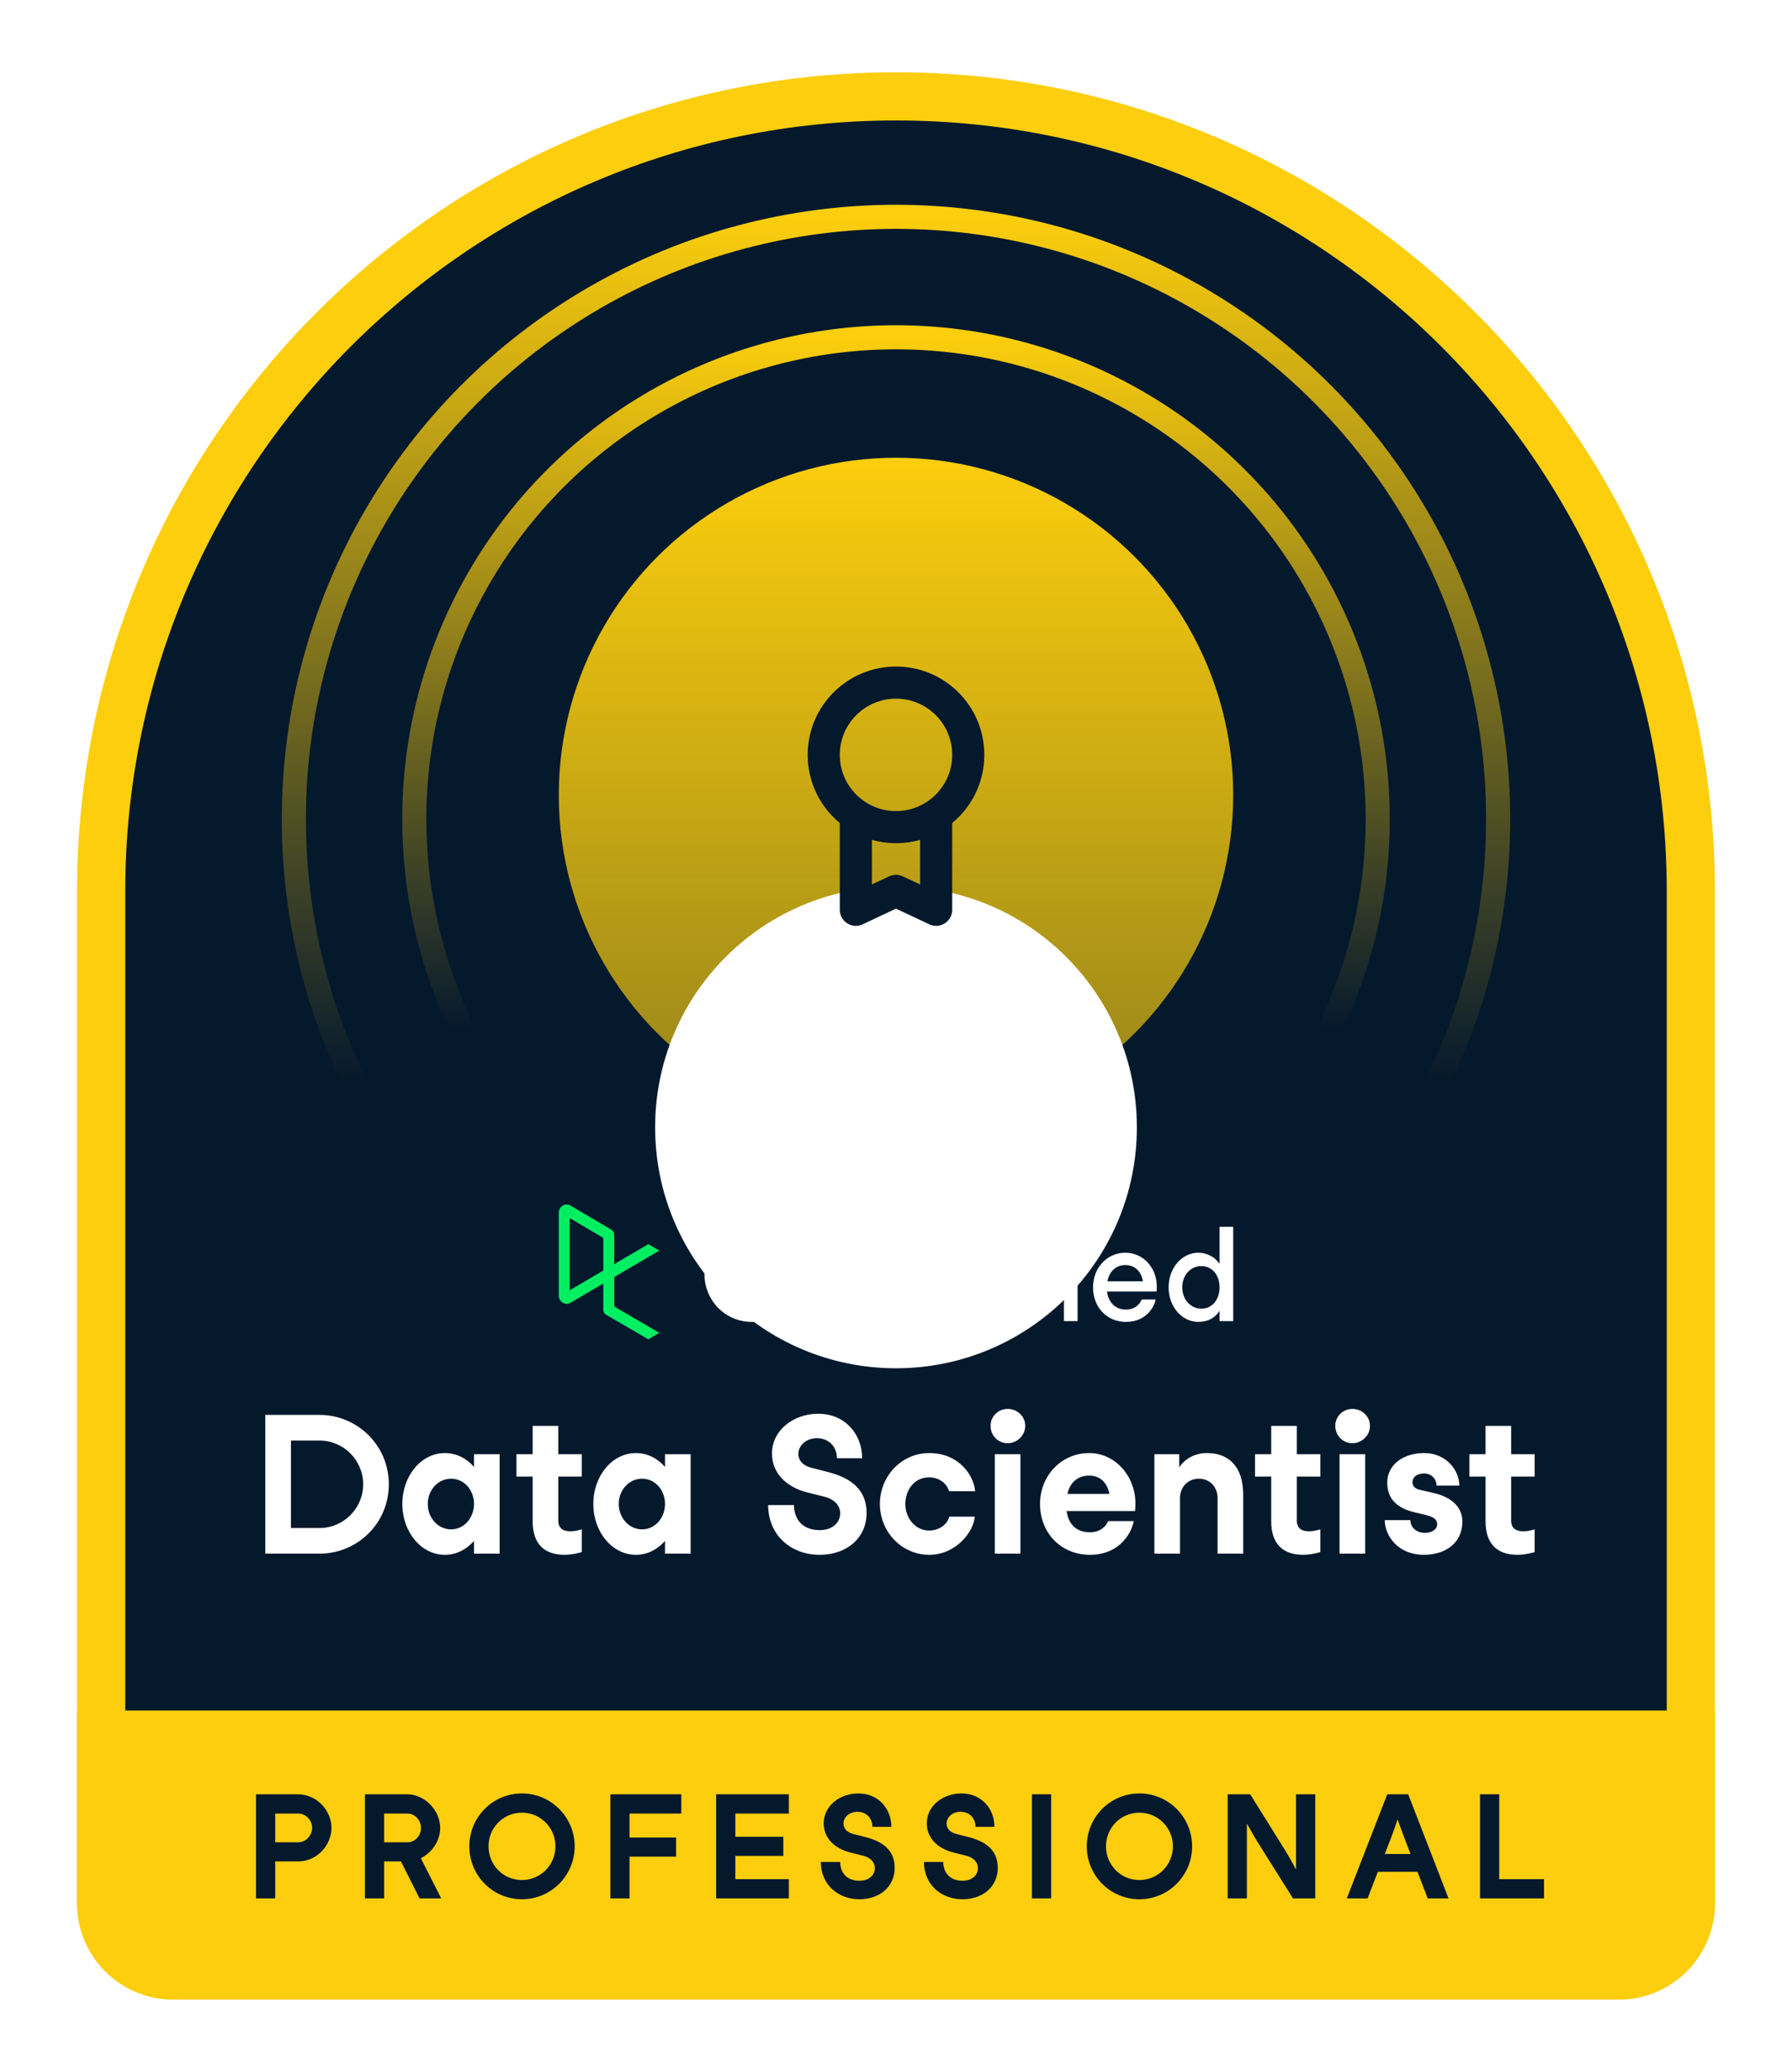
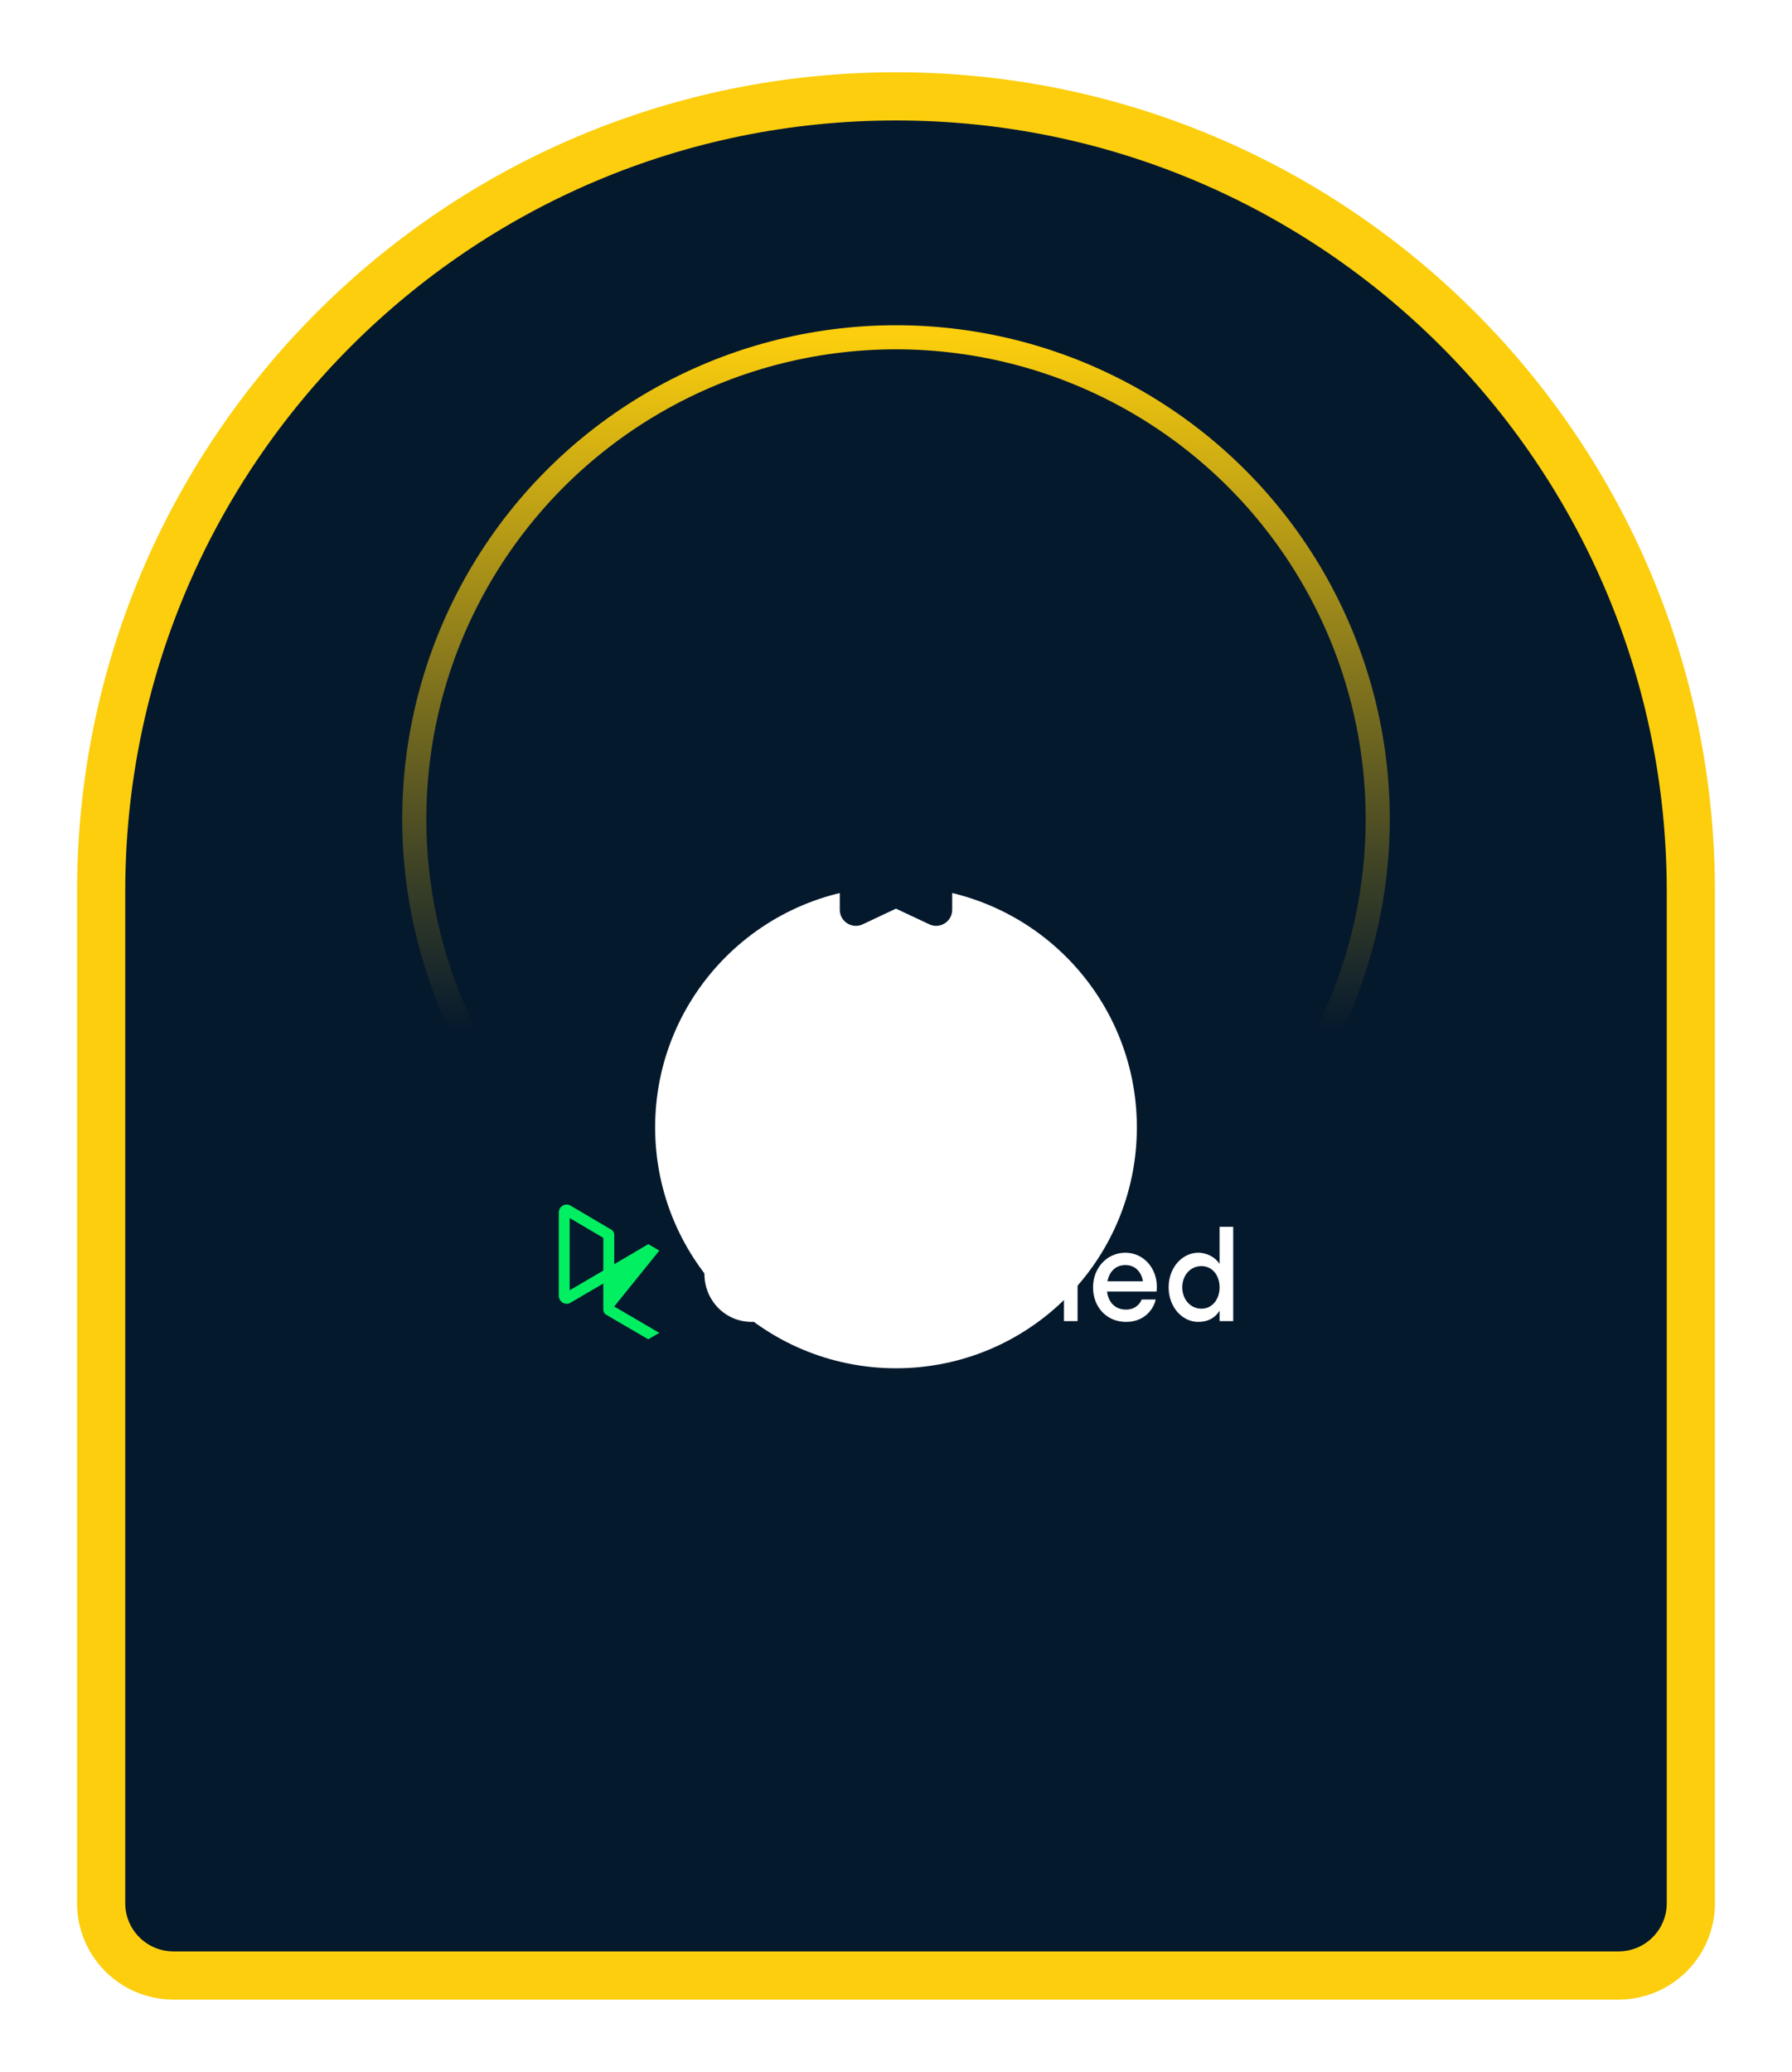
<svg xmlns="http://www.w3.org/2000/svg" width="186" height="215" viewBox="0 0 186 215" fill="none">
  <g filter="url(#filter0_dd_8217_124799)">
    <path d="M10.5 90C10.5 44.437 47.437 7.5 93 7.5C138.563 7.5 175.5 44.437 175.5 90V195C175.5 199.142 172.142 202.5 168 202.5H18C13.858 202.5 10.5 199.142 10.5 195V90Z" fill="#05192D" stroke="#FCCE0D" stroke-width="5" />
-     <circle cx="93" cy="82.5" r="62.5" stroke="url(#paint0_linear_8217_124799)" stroke-width="2.5" />
    <circle cx="93" cy="82.5" r="50" stroke="url(#paint1_linear_8217_124799)" stroke-width="2.5" />
-     <circle cx="93" cy="80" r="35" fill="url(#paint2_linear_8217_124799)" />
    <g filter="url(#filter1_d_8217_124799)">
      <circle cx="93" cy="80" r="25" fill="white" />
    </g>
    <path fill-rule="evenodd" clip-rule="evenodd" d="M93 66.668C98.062 66.668 102.167 70.772 102.167 75.835C102.167 78.681 100.869 81.225 98.833 82.906V91.91C98.833 93.067 97.693 93.852 96.633 93.489L96.458 93.418L92.996 91.791L89.543 93.418C88.496 93.911 87.3 93.213 87.177 92.099L87.166 91.91V82.906C85.131 81.225 83.833 78.681 83.833 75.835C83.833 70.772 87.937 66.668 93 66.668ZM90.5 84.656V89.281L92.286 88.442C92.671 88.261 93.108 88.235 93.508 88.364L93.704 88.441L95.5 89.284V84.656C94.705 84.881 93.867 85.001 93 85.001C92.133 85.001 91.295 84.881 90.5 84.656ZM93 70.001C89.778 70.001 87.166 72.612 87.166 75.834C87.166 79.056 89.778 81.667 93 81.667C96.222 81.667 98.833 79.056 98.833 75.834C98.833 72.612 96.222 70.001 93 70.001Z" fill="#05192D" />
-     <path d="M8 175H178V195C178 200.523 173.523 205 168 205H18C12.477 205 8 200.523 8 195V175Z" fill="#FCCE0D" />
    <path d="M30.94 183.7H26.575V194.5H28.57V190.66H30.955C32.95 190.66 34.405 188.935 34.405 187.18C34.405 185.44 32.95 183.715 30.94 183.7ZM28.57 188.68V185.695H30.91C31.81 185.695 32.395 186.445 32.395 187.18C32.395 187.93 31.81 188.68 30.91 188.68H28.57ZM45.797 194.5L43.681 190.33C44.822 189.76 45.691 188.545 45.691 187.195C45.691 185.335 44.041 183.7 42.301 183.7H37.877V194.5H39.871V190.66H41.611L43.547 194.5H45.797ZM42.301 185.695C43.081 185.695 43.697 186.415 43.697 187.195C43.697 187.975 43.081 188.68 42.301 188.68H39.871V185.695H42.301ZM54.172 194.59C57.202 194.59 59.647 192.13 59.647 189.1C59.647 186.07 57.202 183.61 54.172 183.61C51.142 183.61 48.712 186.07 48.712 189.1C48.712 192.13 51.142 194.59 54.172 194.59ZM54.172 192.595C52.236 192.595 50.706 191.035 50.706 189.1C50.706 187.165 52.236 185.605 54.172 185.605C56.106 185.605 57.651 187.165 57.651 189.1C57.651 191.035 56.106 192.595 54.172 192.595ZM63.351 183.7V194.5H65.346V190.165H70.176V188.185H65.346V185.695H70.716V183.7H63.351ZM74.331 183.7V194.5H81.876V192.505H76.326V190.09H81.306V188.11H76.326V185.695H81.876V183.7H74.331ZM85.196 190.72C85.211 193.12 87.026 194.59 89.201 194.59C91.346 194.59 92.861 193.255 92.861 191.335C92.861 189.67 91.856 188.65 89.831 188.14L88.601 187.825C87.791 187.615 87.551 187.165 87.551 186.73C87.551 186.145 88.076 185.515 89.006 185.515C89.921 185.515 90.551 186.175 90.551 187.075H92.516C92.516 185.215 91.196 183.61 89.096 183.61C87.176 183.61 85.496 184.885 85.496 186.715C85.496 188.17 86.531 189.31 88.286 189.745L89.546 190.06C90.341 190.255 90.806 190.735 90.806 191.365C90.806 192.01 90.281 192.67 89.201 192.67C88.016 192.67 87.221 191.965 87.206 190.72H85.196ZM95.897 190.72C95.912 193.12 97.727 194.59 99.902 194.59C102.047 194.59 103.562 193.255 103.562 191.335C103.562 189.67 102.557 188.65 100.532 188.14L99.302 187.825C98.492 187.615 98.252 187.165 98.252 186.73C98.252 186.145 98.777 185.515 99.707 185.515C100.622 185.515 101.252 186.175 101.252 187.075H103.217C103.217 185.215 101.897 183.61 99.797 183.61C97.877 183.61 96.197 184.885 96.197 186.715C96.197 188.17 97.232 189.31 98.987 189.745L100.247 190.06C101.042 190.255 101.507 190.735 101.507 191.365C101.507 192.01 100.982 192.67 99.902 192.67C98.717 192.67 97.922 191.965 97.907 190.72H95.897ZM107.108 183.7V194.5H109.103V183.7H107.108ZM118.261 194.59C121.291 194.59 123.736 192.13 123.736 189.1C123.736 186.07 121.291 183.61 118.261 183.61C115.231 183.61 112.801 186.07 112.801 189.1C112.801 192.13 115.231 194.59 118.261 194.59ZM118.261 192.595C116.326 192.595 114.796 191.035 114.796 189.1C114.796 187.165 116.326 185.605 118.261 185.605C120.196 185.605 121.741 187.165 121.741 189.1C121.741 191.035 120.196 192.595 118.261 192.595ZM134.521 189.4V191.47H134.506C134.071 190.66 133.741 190.075 133.321 189.4L129.766 183.7H127.426V194.5H129.421V188.785V186.76H129.436C129.856 187.525 130.246 188.2 130.621 188.8L134.206 194.5H136.516V183.7H134.521V189.4ZM150.349 194.5L146.164 183.7H143.989L139.789 194.5H141.949L143.014 191.74H147.124L148.189 194.5H150.349ZM144.109 188.92C144.484 187.99 144.769 187.195 145.054 186.325H145.069C145.384 187.195 145.669 187.99 146.029 188.92L146.404 189.895H143.734L144.109 188.92ZM155.614 183.7H153.619V194.5H160.264V192.505H155.614V183.7Z" fill="#05192D" />
    <g clip-path="url(#clip0_8217_124799)">
-       <path fill-rule="evenodd" clip-rule="evenodd" d="M62.624 125.96V129.347L59.129 131.397V123.898L62.624 125.96ZM63.754 133.077V130.024L68.433 127.277L67.295 126.607L63.754 128.685V125.621C63.754 125.413 63.645 125.221 63.47 125.117L59.208 122.604C59.196 122.596 59.185 122.591 59.174 122.585C58.92 122.458 58.621 122.474 58.383 122.628C58.144 122.782 57.999 123.051 58 123.341V131.952C57.999 132.242 58.144 132.512 58.383 132.667C58.621 132.821 58.921 132.837 59.174 132.711L59.206 132.694L62.621 130.689V133.42C62.622 133.629 62.73 133.821 62.906 133.926L67.288 136.483L68.426 135.812L63.754 133.077Z" fill="#03EF62" />
+       <path fill-rule="evenodd" clip-rule="evenodd" d="M62.624 125.96V129.347L59.129 131.397V123.898L62.624 125.96ZM63.754 133.077L68.433 127.277L67.295 126.607L63.754 128.685V125.621C63.754 125.413 63.645 125.221 63.47 125.117L59.208 122.604C59.196 122.596 59.185 122.591 59.174 122.585C58.92 122.458 58.621 122.474 58.383 122.628C58.144 122.782 57.999 123.051 58 123.341V131.952C57.999 132.242 58.144 132.512 58.383 132.667C58.621 132.821 58.921 132.837 59.174 132.711L59.206 132.694L62.621 130.689V133.42C62.622 133.629 62.73 133.821 62.906 133.926L67.288 136.483L68.426 135.812L63.754 133.077Z" fill="#03EF62" />
    </g>
    <path d="M78.024 134.677C80.308 134.677 81.926 133.209 82.375 131.319H80.879C80.444 132.529 79.316 133.263 78.024 133.263C76.053 133.263 74.53 131.673 74.53 129.701C74.53 127.73 76.053 126.139 78.024 126.139C79.207 126.139 80.472 126.942 80.838 128.07H82.334C81.926 126.303 80.254 124.726 78.024 124.726C75.278 124.726 73.117 126.955 73.117 129.701C73.117 132.448 75.278 134.677 78.024 134.677Z" fill="white" />
    <path d="M90.066 131.523C90.08 131.374 90.093 131.197 90.093 131.007C90.093 129.09 88.707 127.499 86.831 127.499C84.9 127.499 83.472 129.09 83.472 131.088C83.472 133.127 84.873 134.677 86.898 134.677C89.06 134.677 89.862 133.019 89.971 132.352H88.516C88.38 132.76 87.877 133.399 86.898 133.399C85.702 133.399 85.05 132.57 84.927 131.523H90.066ZM86.831 128.777C87.877 128.777 88.503 129.525 88.652 130.463H84.968C85.145 129.511 85.784 128.777 86.831 128.777Z" fill="white" />
    <path d="M94.87 127.499C94.014 127.499 93.375 127.893 93.008 128.505V127.581H91.594V134.596H93.008V130.83C93.008 129.484 93.755 128.886 94.816 128.886C95.129 128.886 95.387 128.926 95.55 128.954V127.54C95.387 127.526 95.197 127.499 94.87 127.499Z" fill="white" />
    <path d="M99.531 133.359C99.014 133.359 98.674 133.127 98.674 132.543V128.818H100.469V127.581H98.674V125.596H97.26V127.581H96.064V128.818H97.26V132.57C97.26 133.998 98.035 134.677 99.272 134.677C99.762 134.677 100.224 134.514 100.469 134.419V133.1C100.292 133.182 99.898 133.359 99.531 133.359Z" fill="white" />
    <path d="M102.63 126.588C103.201 126.588 103.677 126.139 103.677 125.568C103.677 124.997 103.215 124.549 102.63 124.549C102.059 124.549 101.611 124.997 101.611 125.568C101.611 126.139 102.059 126.588 102.63 126.588ZM103.324 127.581H101.91V134.596H103.324V127.581Z" fill="white" />
-     <path d="M107.319 127.581V126.928C107.319 126.33 107.726 126.058 108.23 126.058C108.569 126.058 108.882 126.139 109.072 126.221V124.916C108.855 124.834 108.379 124.726 107.849 124.726C106.652 124.726 105.905 125.623 105.905 126.901V127.581H104.776V128.818H105.905V134.596H107.319V128.818H109.127V127.581H107.319Z" fill="white" />
    <path d="M111.154 126.588C111.725 126.588 112.201 126.139 112.201 125.568C112.201 124.997 111.738 124.549 111.154 124.549C110.583 124.549 110.134 124.997 110.134 125.568C110.134 126.139 110.583 126.588 111.154 126.588ZM111.847 127.581H110.433V134.596H111.847V127.581Z" fill="white" />
    <path d="M120.045 131.523C120.058 131.374 120.072 131.197 120.072 131.007C120.072 129.09 118.685 127.499 116.809 127.499C114.879 127.499 113.451 129.09 113.451 131.088C113.451 133.127 114.851 134.677 116.877 134.677C119.039 134.677 119.841 133.019 119.95 132.352H118.495C118.359 132.76 117.856 133.399 116.877 133.399C115.681 133.399 115.028 132.57 114.906 131.523H120.045ZM116.809 128.777C117.856 128.777 118.481 129.525 118.631 130.463H114.947C115.123 129.511 115.762 128.777 116.809 128.777Z" fill="white" />
    <path d="M126.586 124.807V128.655C126.137 127.988 125.322 127.499 124.37 127.499C122.725 127.499 121.297 129.022 121.297 131.088C121.297 133.155 122.725 134.677 124.37 134.677C125.322 134.677 126.083 134.31 126.586 133.522V134.596H128V124.807H126.586ZM124.696 133.304C123.541 133.304 122.711 132.312 122.711 131.088C122.711 129.865 123.541 128.886 124.696 128.886C125.852 128.886 126.586 129.865 126.586 131.088C126.586 132.312 125.852 133.304 124.696 133.304Z" fill="white" />
-     <path d="M27.537 144.327V158.727H33.157C37.097 158.727 40.357 155.587 40.357 151.527C40.357 147.467 37.077 144.327 33.157 144.327H27.537ZM30.197 156.067V146.987H33.157C35.657 146.987 37.697 149.027 37.697 151.527C37.697 154.027 35.657 156.067 33.157 156.067H30.197ZM49.2 149.727C48.44 148.847 47.38 148.287 46.179 148.287C43.719 148.287 41.76 150.647 41.76 153.567C41.76 156.487 43.719 158.847 46.179 158.847C47.38 158.847 48.419 158.287 49.2 157.407V158.727H51.859V148.407H49.2V149.727ZM46.819 156.207C45.48 156.207 44.4 155.027 44.4 153.567C44.4 152.107 45.48 150.947 46.819 150.947C48.16 150.947 49.2 152.107 49.2 153.567C49.2 155.027 48.16 156.207 46.819 156.207ZM59.205 156.407C58.465 156.407 57.945 156.107 57.945 155.307V150.727H60.385V148.407H57.945V145.467H55.285V148.407H53.605V150.727H55.285V155.367C55.285 157.787 56.565 158.847 58.605 158.847C59.185 158.847 59.825 158.727 60.385 158.567V156.207C60.025 156.307 59.605 156.407 59.205 156.407ZM69.024 149.727C68.264 148.847 67.204 148.287 66.004 148.287C63.544 148.287 61.584 150.647 61.584 153.567C61.584 156.487 63.544 158.847 66.004 158.847C67.204 158.847 68.244 158.287 69.024 157.407V158.727H71.684V148.407H69.024V149.727ZM66.644 156.207C65.304 156.207 64.224 155.027 64.224 153.567C64.224 152.107 65.304 150.947 66.644 150.947C67.984 150.947 69.024 152.107 69.024 153.567C69.024 155.027 67.984 156.207 66.644 156.207ZM79.728 153.687C79.748 156.887 82.168 158.847 85.068 158.847C87.928 158.847 89.948 157.067 89.948 154.507C89.948 152.287 88.608 150.927 85.908 150.247L84.268 149.827C83.188 149.547 82.868 148.947 82.868 148.367C82.868 147.587 83.568 146.747 84.808 146.747C86.028 146.747 86.868 147.627 86.868 148.827H89.488C89.488 146.347 87.728 144.207 84.928 144.207C82.368 144.207 80.128 145.907 80.128 148.347C80.128 150.287 81.508 151.807 83.848 152.387L85.528 152.807C86.588 153.067 87.208 153.707 87.208 154.547C87.208 155.407 86.508 156.287 85.068 156.287C83.488 156.287 82.428 155.347 82.408 153.687H79.728ZM101.21 152.247C101.09 150.627 99.55 148.287 96.45 148.287C93.61 148.287 91.33 150.647 91.33 153.567C91.33 156.487 93.61 158.847 96.45 158.847C99.25 158.847 101.09 156.407 101.17 154.887H98.53C98.35 155.687 97.47 156.327 96.45 156.327C94.97 156.327 93.97 155.007 93.97 153.567C93.97 152.127 94.89 150.807 96.45 150.807C97.39 150.807 98.25 151.367 98.51 152.247H101.21ZM104.596 147.267C105.556 147.267 106.416 146.467 106.416 145.467C106.416 144.487 105.596 143.707 104.596 143.707C103.596 143.707 102.816 144.487 102.816 145.467C102.816 146.467 103.596 147.267 104.596 147.267ZM105.916 148.407H103.256V158.727H105.916V148.407ZM117.811 154.307C117.831 154.127 117.851 153.827 117.851 153.527C117.851 150.647 115.731 148.287 113.051 148.287C110.211 148.287 107.951 150.587 107.951 153.567C107.951 156.607 110.151 158.847 113.131 158.847C116.431 158.847 117.551 156.247 117.671 155.347H115.011C114.811 155.907 114.171 156.507 113.131 156.507C111.591 156.507 110.871 155.527 110.711 154.307H117.811ZM113.051 150.627C114.251 150.627 114.931 151.427 115.151 152.527H110.791C111.031 151.427 111.791 150.627 113.051 150.627ZM125.259 148.287C124.079 148.287 122.999 148.847 122.399 149.767V148.407H119.819V158.727H122.479V152.987C122.479 151.767 123.339 150.947 124.439 150.947C125.519 150.947 126.379 151.747 126.379 152.967V158.727H129.039V152.647C129.039 149.687 127.559 148.287 125.259 148.287ZM135.865 156.407C135.125 156.407 134.605 156.107 134.605 155.307V150.727H137.045V148.407H134.605V145.467H131.945V148.407H130.265V150.727H131.945V155.367C131.945 157.787 133.225 158.847 135.265 158.847C135.845 158.847 136.485 158.727 137.045 158.567V156.207C136.685 156.307 136.265 156.407 135.865 156.407ZM140.377 147.267C141.337 147.267 142.197 146.467 142.197 145.467C142.197 144.487 141.377 143.707 140.377 143.707C139.377 143.707 138.597 144.487 138.597 145.467C138.597 146.467 139.377 147.267 140.377 147.267ZM141.697 148.407H139.037V158.727H141.697V148.407ZM143.728 155.247C143.748 156.927 145.148 158.847 147.788 158.847C150.048 158.847 151.748 157.607 151.788 155.487C151.828 154.027 150.808 152.887 148.788 152.427L147.388 152.107C146.868 151.987 146.608 151.727 146.608 151.307C146.608 150.787 147.068 150.407 147.808 150.407C148.548 150.407 149.088 150.927 149.108 151.667H151.468C151.468 150.007 150.048 148.287 147.828 148.287C145.588 148.287 143.988 149.547 143.988 151.347C143.988 152.827 144.768 153.927 146.708 154.407L147.968 154.707C148.768 154.907 149.168 155.147 149.168 155.667C149.168 156.227 148.608 156.567 147.908 156.567C147.088 156.567 146.408 156.087 146.388 155.247H143.728ZM158.111 156.407C157.371 156.407 156.851 156.107 156.851 155.307V150.727H159.291V148.407H156.851V145.467H154.191V148.407H152.511V150.727H154.191V155.367C154.191 157.787 155.471 158.847 157.511 158.847C158.091 158.847 158.731 158.727 159.291 158.567V156.207C158.931 156.307 158.511 156.407 158.111 156.407Z" fill="white" />
  </g>
  <defs>
    <filter id="filter0_dd_8217_124799" x="0.5" y="0" width="185" height="215" filterUnits="userSpaceOnUse" color-interpolation-filters="sRGB">
      <feFlood flood-opacity="0" result="BackgroundImageFix" />
      <feColorMatrix in="SourceAlpha" type="matrix" values="0 0 0 0 0 0 0 0 0 0 0 0 0 0 0 0 0 0 127 0" result="hardAlpha" />
      <feMorphology radius="2.5" operator="erode" in="SourceAlpha" result="effect1_dropShadow_8217_124799" />
      <feOffset dy="2.5" />
      <feGaussianBlur stdDeviation="5" />
      <feColorMatrix type="matrix" values="0 0 0 0 0.02 0 0 0 0 0.098 0 0 0 0 0.176 0 0 0 0.3 0" />
      <feBlend mode="normal" in2="BackgroundImageFix" result="effect1_dropShadow_8217_124799" />
      <feColorMatrix in="SourceAlpha" type="matrix" values="0 0 0 0 0 0 0 0 0 0 0 0 0 0 0 0 0 0 127 0" result="hardAlpha" />
      <feOffset />
      <feGaussianBlur stdDeviation="1.25" />
      <feColorMatrix type="matrix" values="0 0 0 0 0.02 0 0 0 0 0.098 0 0 0 0 0.176 0 0 0 0.3 0" />
      <feBlend mode="normal" in2="effect1_dropShadow_8217_124799" result="effect2_dropShadow_8217_124799" />
      <feBlend mode="normal" in="SourceGraphic" in2="effect2_dropShadow_8217_124799" result="shape" />
    </filter>
    <filter id="filter1_d_8217_124799" x="24.89" y="46.378" width="136.22" height="136.22" filterUnits="userSpaceOnUse" color-interpolation-filters="sRGB">
      <feFlood flood-opacity="0" result="BackgroundImageFix" />
      <feColorMatrix in="SourceAlpha" type="matrix" values="0 0 0 0 0 0 0 0 0 0 0 0 0 0 0 0 0 0 127 0" result="hardAlpha" />
      <feOffset dy="34.488" />
      <feGaussianBlur stdDeviation="21.555" />
      <feComposite in2="hardAlpha" operator="out" />
      <feColorMatrix type="matrix" values="0 0 0 0 0 0 0 0 0 0.031 0 0 0 0 0.125 0 0 0 1 0" />
      <feBlend mode="normal" in2="BackgroundImageFix" result="effect1_dropShadow_8217_124799" />
      <feBlend mode="normal" in="SourceGraphic" in2="effect1_dropShadow_8217_124799" result="shape" />
    </filter>
    <linearGradient id="paint0_linear_8217_124799" x1="93" y1="20" x2="93" y2="109.844" gradientUnits="userSpaceOnUse">
      <stop stop-color="#FCCE0D" />
      <stop offset="1" stop-color="#05192D" />
    </linearGradient>
    <linearGradient id="paint1_linear_8217_124799" x1="93" y1="32.5" x2="93" y2="104.375" gradientUnits="userSpaceOnUse">
      <stop stop-color="#FCCE0D" />
      <stop offset="1" stop-color="#05192D" />
    </linearGradient>
    <linearGradient id="paint2_linear_8217_124799" x1="93" y1="45" x2="93" y2="115" gradientUnits="userSpaceOnUse">
      <stop stop-color="#FCCE0D" />
      <stop offset="1" stop-color="#FCCE0D" stop-opacity="0.58" />
    </linearGradient>
    <clipPath id="clip0_8217_124799">
      <rect width="10.671" height="14.227" fill="white" transform="translate(58 122.5)" />
    </clipPath>
  </defs>
</svg>